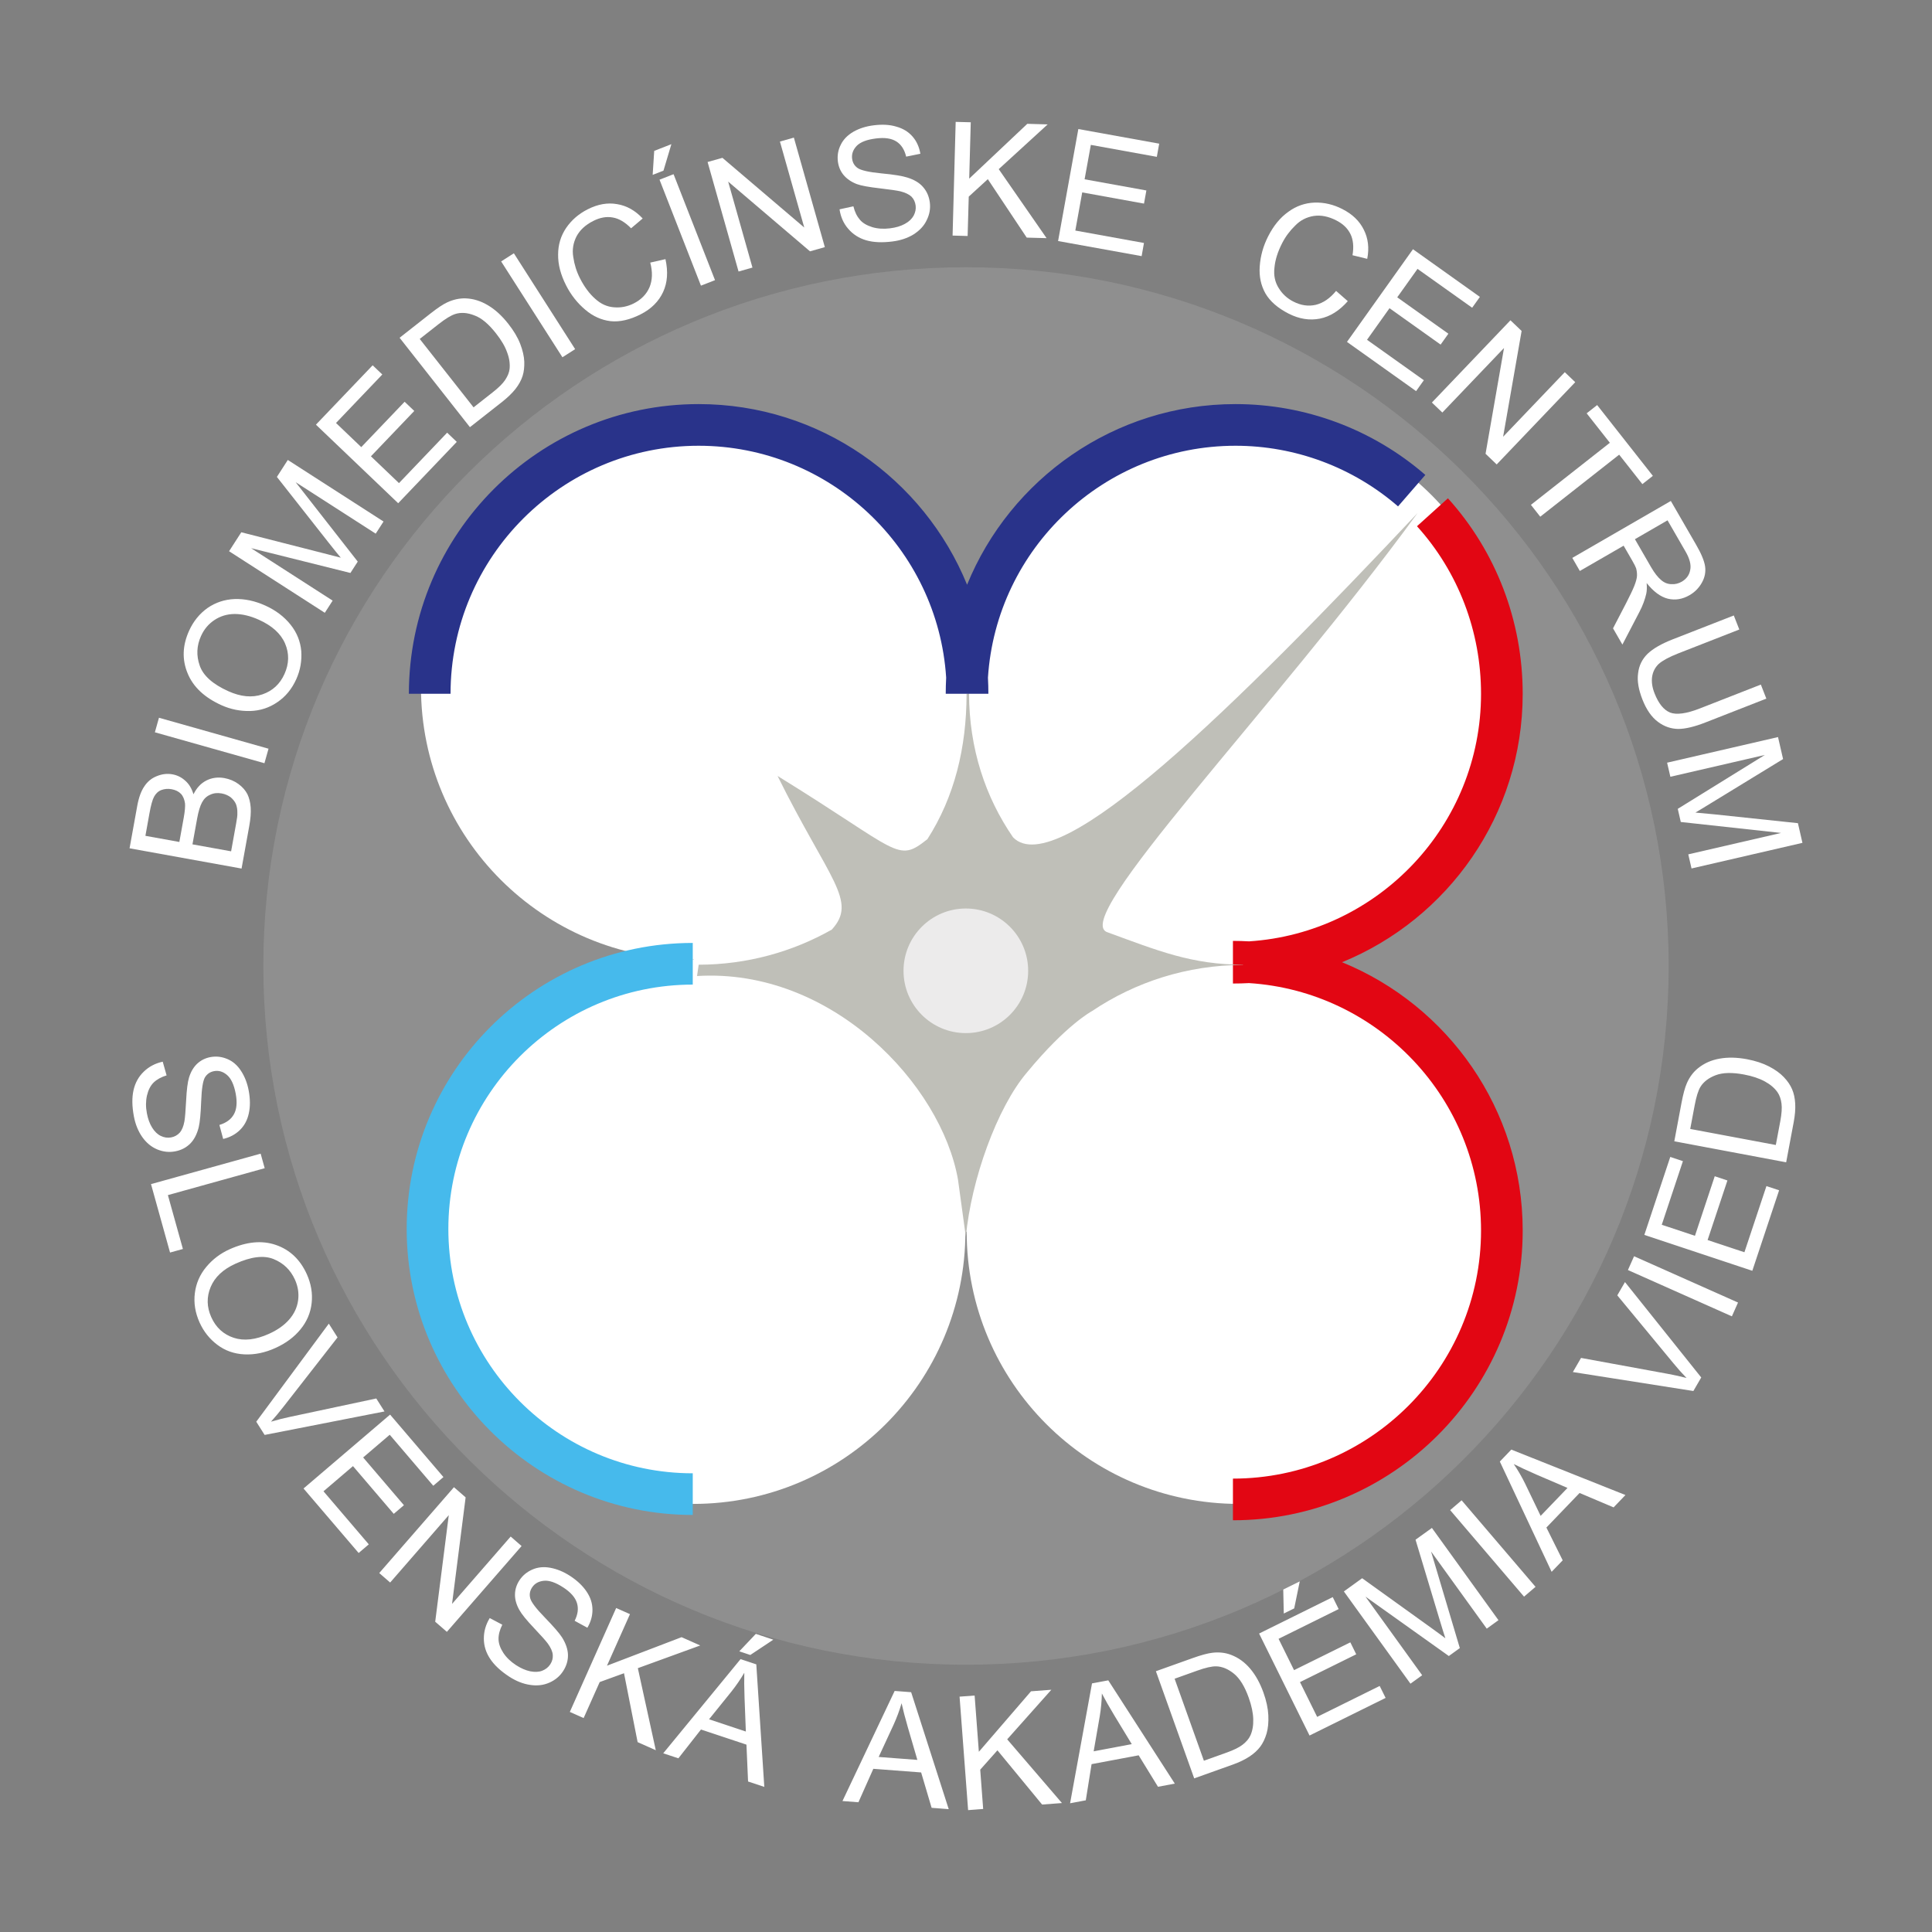
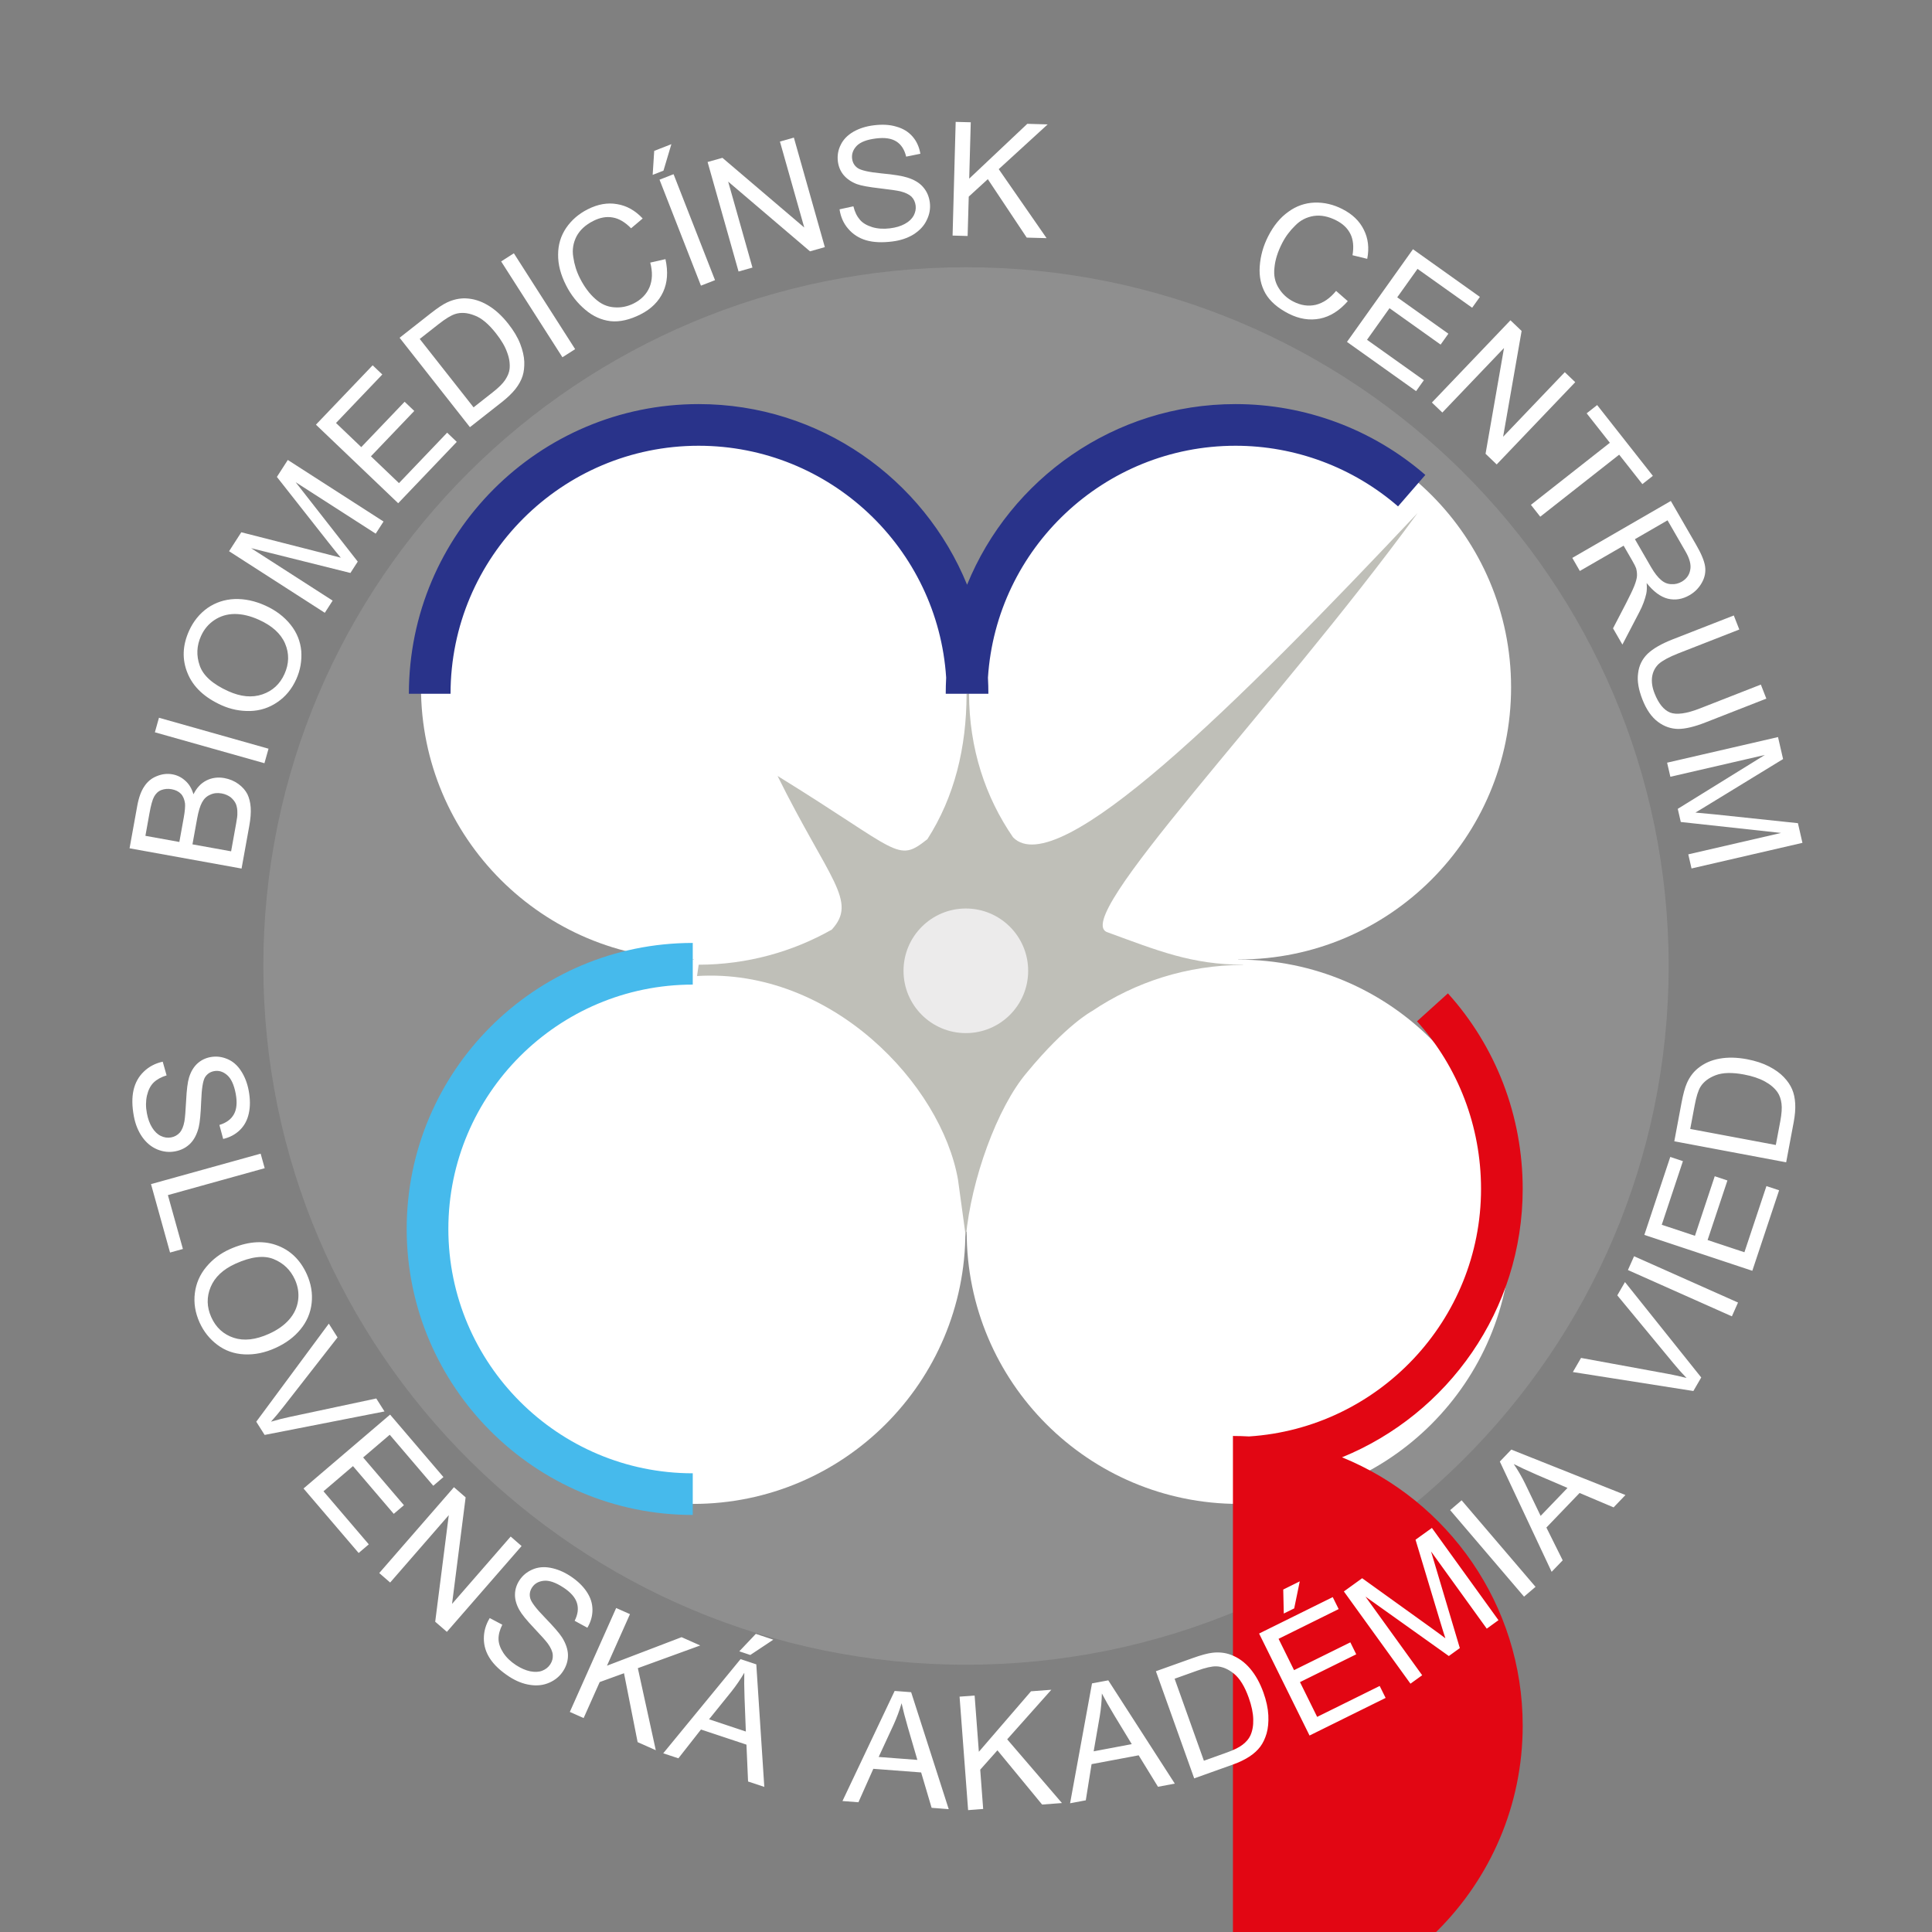
<svg xmlns="http://www.w3.org/2000/svg" id="Layer_1" version="1.1" viewBox="0 0 500 500">
  <rect x="0" y="0" width="500" height="500" fill="#808080" stroke="none" />
  <defs>
    <style>
      .st0 {
        fill: #46baec;
      }

      .st1 {
        fill: #fff;
      }

      .st2 {
        fill: #dcdcdb;
        opacity: .16;
      }

      .st3 {
        fill: #29338a;
      }

      .st4 {
        fill: #e20613;
      }

      .st5 {
        fill: #bfbfb8;
      }

      .st6 {
        fill: #ecebeb;
      }
    </style>
  </defs>
  <path class="st2" d="M250,430.833c100.434,0,181.849-80.978,181.849-180.836s-81.415-180.836-181.849-180.836S68.151,150.14,68.151,249.998s81.415,180.836,181.849,180.836" />
  <path class="st1" d="M320.622,107.455c38.904,0,70.445,31.532,70.445,70.427s-31.541,70.427-70.445,70.427h-.167v.046h.167c38.904,0,70.445,31.532,70.445,70.427s-31.541,70.427-70.445,70.427-70.445-31.532-70.445-70.427v-.028h-.335v.028c0,38.895-31.541,70.427-70.445,70.427s-70.445-31.532-70.445-70.427,31.541-70.427,70.445-70.427h.167v-.046h-.167c-38.904,0-70.445-31.532-70.445-70.427s31.541-70.427,70.445-70.427,70.445,31.532,70.445,70.427v.028h.335v-.028c0-38.895,31.541-70.427,70.445-70.427" />
-   <path class="st4" d="M319.082,393.445v-10.783c35.399,0,64.208-28.79,64.208-64.189,0-33.996-26.577-61.902-60.043-64.05-1.376.074-2.77.112-4.165.112v-11.034c1.394,0,2.789.046,4.165.121,33.466-2.157,60.043-30.063,60.043-64.059,0-16.147-5.894-31.551-16.575-43.375l8.004-7.232c12.475,13.814,19.354,31.792,19.354,50.608,0,31.365-19.354,58.286-46.759,69.46,27.405,11.165,46.759,38.095,46.759,69.451,0,41.339-33.642,74.972-74.991,74.972" />
+   <path class="st4" d="M319.082,393.445v-10.783v-11.034c1.394,0,2.789.046,4.165.121,33.466-2.157,60.043-30.063,60.043-64.059,0-16.147-5.894-31.551-16.575-43.375l8.004-7.232c12.475,13.814,19.354,31.792,19.354,50.608,0,31.365-19.354,58.286-46.759,69.46,27.405,11.165,46.759,38.095,46.759,69.451,0,41.339-33.642,74.972-74.991,74.972" />
  <path class="st0" d="M179.284,392.07c-40.828,0-74.034-33.205-74.034-74.024s33.205-74.015,74.034-74.015v10.783c-34.879,0-63.25,28.372-63.25,63.232s28.372,63.241,63.25,63.241v10.783Z" />
  <polygon class="st1" points="247.327 31.542 246.527 60.964 250.422 61.075 250.71 50.887 255.646 46.369 265.714 61.494 270.855 61.633 258.472 43.776 271.134 32.193 265.863 32.044 250.831 46.23 251.231 31.644 247.327 31.542" />
-   <polygon class="st1" points="273.831 62.381 295.454 66.285 296.058 62.883 278.293 59.666 280.078 49.794 296.067 52.694 296.681 49.292 280.692 46.401 282.309 37.495 299.386 40.591 300 37.179 279.074 33.395 273.831 62.381" />
  <path class="st1" d="M217.27,54.174l3.588-.781c.353,1.45.911,2.584,1.683,3.477.725.865,1.803,1.478,3.226,1.924,1.376.409,2.919.502,4.555.297,1.515-.186,2.752-.548,3.839-1.143,1.088-.586,1.822-1.301,2.296-2.147.437-.846.623-1.701.511-2.594-.112-.902-.465-1.683-1.078-2.315-.614-.586-1.58-1.041-2.863-1.376-.818-.195-2.631-.465-5.364-.781-2.78-.325-4.732-.66-5.903-1.088-1.478-.567-2.612-1.376-3.439-2.352-.837-1.013-1.311-2.194-1.478-3.505-.186-1.506.046-2.947.744-4.323.66-1.367,1.766-2.501,3.309-3.393,1.506-.855,3.263-1.404,5.224-1.645,2.166-.27,4.127-.186,5.847.344,1.757.483,3.151,1.348,4.22,2.584,1.069,1.236,1.71,2.724,2.008,4.434l-3.681.744c-.437-1.813-1.264-3.114-2.519-3.914-1.311-.827-3.04-1.069-5.28-.79-2.37.297-3.997.911-4.992,1.906-.948.995-1.348,2.119-1.199,3.3.13,1.069.604,1.878,1.469,2.473.818.558,2.863,1.05,6.098,1.357,3.226.297,5.475.679,6.684,1.069,1.813.558,3.198,1.385,4.118,2.473.976,1.115,1.552,2.454,1.748,4.007s-.074,3.077-.799,4.537c-.688,1.497-1.859,2.714-3.393,3.7-1.58.976-3.412,1.58-5.494,1.841-2.649.335-4.899.242-6.795-.307-1.896-.558-3.43-1.562-4.648-2.984-1.208-1.385-1.952-3.077-2.24-5.029" />
  <polygon class="st1" points="201.847 36.637 208.14 58.883 186.964 40.848 183.124 41.926 191.137 70.27 194.735 69.248 188.451 47.002 209.627 65.046 213.467 63.958 205.453 35.614 201.847 36.637" />
  <path class="st1" d="M345.779,75.289l3.03,2.649c-2.184,2.482-4.574,3.997-7.242,4.527-2.612.511-5.317.102-8.06-1.292-2.826-1.441-4.834-3.207-6.014-5.234-1.162-2.073-1.673-4.406-1.469-7.074.186-2.622.902-5.215,2.175-7.706,1.394-2.742,3.123-4.862,5.215-6.34,2.073-1.524,4.351-2.296,6.805-2.389,2.482-.074,4.871.493,7.177,1.673,2.603,1.32,4.462,3.105,5.568,5.373,1.125,2.231,1.413,4.741.874,7.511l-3.811-.93c.381-2.203.177-4.062-.53-5.485-.725-1.478-1.934-2.649-3.691-3.542-2.017-1.023-3.942-1.413-5.782-1.143-1.859.297-3.467,1.088-4.815,2.482-1.376,1.329-2.529,2.863-3.402,4.583-1.143,2.24-1.803,4.341-1.98,6.331-.242,1.999.149,3.765,1.097,5.262.93,1.534,2.222,2.705,3.802,3.505,1.943.995,3.867,1.283,5.801.837,1.896-.465,3.653-1.645,5.252-3.598" />
  <path class="st1" d="M170.685,46.502l10.718,27.423,3.644-1.422-10.728-27.423-3.635,1.422h0ZM169.31,39.047l-.4,6.21,2.798-1.097,2.045-6.851-4.444,1.738Z" />
  <polygon class="st1" points="348.596 88.485 365.673 64.501 382.992 76.837 380.993 79.644 366.854 69.586 361.602 76.948 374.839 86.365 372.831 89.182 359.603 79.765 353.784 87.936 368.49 98.404 366.482 101.22 348.596 88.485" />
  <path class="st1" d="M168.287,67.958l3.932-.892c.716,3.235.53,6.052-.614,8.524-1.125,2.417-3.049,4.36-5.801,5.754-2.817,1.432-5.429,2.017-7.771,1.776-2.352-.279-4.546-1.236-6.582-2.975-2.017-1.701-3.691-3.802-4.955-6.303-1.394-2.752-2.092-5.392-2.054-7.948-.009-2.575.707-4.88,2.082-6.916,1.404-2.045,3.263-3.644,5.578-4.815,2.603-1.32,5.141-1.776,7.632-1.329,2.463.409,4.667,1.645,6.591,3.709l-3.003,2.538c-1.562-1.608-3.179-2.538-4.75-2.798-1.617-.288-3.272,0-5.029.892-2.026,1.023-3.467,2.352-4.341,3.997-.855,1.683-1.162,3.449-.837,5.364.27,1.887.837,3.728,1.71,5.447,1.134,2.24,2.454,4.016,3.951,5.336,1.478,1.367,3.142,2.092,4.908,2.212,1.785.149,3.495-.204,5.076-1.004,1.943-.985,3.309-2.38,4.09-4.202.744-1.813.827-3.923.186-6.368" />
  <polygon class="st1" points="145.555 92.46 129.696 67.658 132.987 65.548 148.846 90.359 145.555 92.46" />
  <polygon class="st1" points="370.571 104.178 390.902 82.89 393.793 85.651 389.005 113.028 404.967 96.323 407.672 98.907 387.341 120.195 384.46 117.434 389.238 90.058 373.276 106.763 370.571 104.178" />
  <path class="st1" d="M122.558,105.421l4.946-3.886c1.515-1.19,2.612-2.259,3.254-3.235.641-.985,1.023-1.906,1.125-2.826.13-1.301-.046-2.733-.632-4.258-.539-1.562-1.515-3.198-2.891-4.946-1.906-2.426-3.765-3.997-5.596-4.648-1.813-.716-3.467-.827-4.936-.362-1.088.344-2.51,1.199-4.351,2.649l-4.853,3.811,13.935,17.7h-0ZM121.619,110.553l-18.202-23.138,7.985-6.275c1.776-1.394,3.244-2.389,4.36-2.9,1.58-.725,3.142-1.06,4.685-1.023,2.045.065,3.997.679,5.875,1.813,1.859,1.106,3.607,2.714,5.234,4.787,1.367,1.738,2.417,3.477,3.068,5.159.651,1.692.995,3.198,1.06,4.611.037,1.376-.084,2.622-.446,3.746-.372,1.134-.976,2.231-1.831,3.328-.902,1.125-2.026,2.212-3.449,3.337l-8.338,6.554h-0Z" />
  <polygon class="st1" points="396.199 130.654 416.631 114.591 410.626 106.968 413.341 104.83 427.759 123.152 425.044 125.29 419.039 117.668 398.616 133.722 396.199 130.654" />
  <polygon class="st1" points="103.05 130.235 81.762 109.905 96.441 94.538 98.941 96.918 86.959 109.468 93.494 115.715 104.714 103.974 107.215 106.354 95.995 118.094 103.255 125.029 115.721 111.978 118.212 114.358 103.05 130.235" />
  <path class="st1" d="M423.115,139.54l4.174,7.223c.911,1.571,1.766,2.64,2.603,3.347.781.688,1.701,1.06,2.659,1.069.948.074,1.859-.167,2.677-.632,1.208-.707,1.962-1.71,2.194-3.03.288-1.311-.121-2.919-1.218-4.806l-4.648-8.05-8.441,4.88h0ZM406.912,144.384l25.499-14.734,6.526,11.295c1.32,2.277,2.11,4.146,2.333,5.587.214,1.441-.046,2.873-.799,4.211-.762,1.394-1.841,2.491-3.226,3.291-1.822,1.05-3.681,1.367-5.606.911-1.887-.474-3.728-1.841-5.485-4.053.093,1.134.056,2.054-.102,2.77-.335,1.469-.92,3.096-1.785,4.732l-4.388,8.422-2.426-4.202,3.347-6.442c.958-1.887,1.683-3.347,2.129-4.462s.688-2.017.725-2.696c.028-.688-.065-1.339-.232-1.961-.139-.39-.474-1.06-.967-1.915l-2.259-3.914-11.332,6.544-1.952-3.384h0Z" />
  <path class="st1" d="M84.059,158.591l-24.774-15.933,3.161-4.908,21.306,5.438c1.98.493,3.43.883,4.444,1.143-.725-.855-1.785-2.175-3.133-3.876l-13.405-17.03,2.826-4.388,24.774,15.933-2.026,3.142-20.721-13.321,16.073,20.553-1.896,2.938-25.703-6.414,21.102,13.572-2.026,3.151h0Z" />
  <path class="st1" d="M455.706,177.169l1.422,3.635-15.822,6.191c-2.761,1.078-5.104,1.645-6.953,1.655-1.859-.019-3.635-.604-5.262-1.822-1.673-1.246-3.003-3.161-4.035-5.801-1.004-2.566-1.404-4.834-1.115-6.805.232-1.989,1.05-3.635,2.454-5.02,1.413-1.348,3.579-2.594,6.489-3.737l15.822-6.182,1.422,3.635-15.822,6.191c-2.37.93-4.044,1.85-5.029,2.714-.93.892-1.515,2.008-1.71,3.319-.186,1.311.009,2.733.632,4.304,1.032,2.64,2.38,4.285,4.016,4.964,1.655.632,4.22.297,7.669-1.05l15.822-6.191h0Z" />
  <path class="st1" d="M59.077,178.875c3.226,1.46,6.163,1.738,8.831.827,2.622-.902,4.537-2.649,5.717-5.28,1.199-2.659,1.255-5.289.158-7.864-1.097-2.566-3.365-4.629-6.823-6.182-2.166-.976-4.248-1.469-6.182-1.478-1.989.009-3.718.539-5.262,1.552-1.543,1.022-2.705,2.389-3.495,4.155-1.134,2.51-1.246,5.076-.335,7.651.902,2.612,3.384,4.815,7.39,6.619M57.348,182.519c-4.425-1.989-7.372-4.76-8.803-8.292-1.469-3.551-1.32-7.186.381-10.969,1.115-2.473,2.733-4.453,4.787-5.912,2.101-1.45,4.425-2.203,7-2.315,2.612-.084,5.243.474,7.911,1.673,2.733,1.227,4.918,2.891,6.563,4.946,1.645,2.045,2.556,4.351,2.78,6.842.177,2.51-.242,4.936-1.283,7.269-1.153,2.547-2.77,4.527-4.899,5.959-2.092,1.441-4.471,2.222-7.028,2.287s-5.048-.428-7.409-1.487" />
  <path class="st1" d="M431.442,197.382l28.706-6.628,1.311,5.689-18.759,11.471c-1.738,1.078-3.04,1.841-3.923,2.38,1.115.084,2.798.242,4.964.465l21.558,2.277,1.171,5.094-28.706,6.628-.837-3.653,24.012-5.54-25.954-2.835-.781-3.402,22.534-13.944-24.448,5.643-.846-3.644h0Z" />
  <polygon class="st1" points="40.082 189.517 68.435 197.521 69.494 193.765 41.141 185.752 40.082 189.517" />
  <path class="st1" d="M59.811,220.32l1.301-7.204c.232-1.255.353-2.147.316-2.659.037-.911-.112-1.692-.362-2.361-.27-.632-.744-1.227-1.357-1.757-.669-.493-1.441-.837-2.37-1.004-1.05-.195-2.073-.084-2.947.344-.902.372-1.608,1.041-2.119,1.999-.493.911-.911,2.296-1.246,4.118l-1.218,6.721,10.002,1.803v0ZM46.415,217.903l1.134-6.275c.307-1.701.4-2.938.335-3.7-.149-1.032-.493-1.887-1.06-2.491-.595-.614-1.404-1.004-2.417-1.19-.967-.177-1.869-.084-2.677.223-.809.316-1.413.92-1.85,1.71-.437.799-.827,2.24-1.208,4.341l-1.041,5.791,8.785,1.59h0ZM62.516,224.782l-28.985-5.243,1.971-10.886c.39-2.185,1.004-3.914,1.85-5.141.809-1.236,1.887-2.129,3.281-2.668,1.357-.548,2.677-.688,4.007-.446,1.255.232,2.333.762,3.3,1.645.976.846,1.683,2.017,2.129,3.514.846-1.683,1.934-2.863,3.356-3.57,1.385-.707,2.975-.92,4.629-.623,1.376.251,2.584.753,3.653,1.534,1.069.781,1.831,1.673,2.324,2.64.456.958.753,2.101.846,3.412.093,1.357-.028,2.919-.362,4.778l-1.999,11.053h0Z" />
  <path class="st1" d="M42.112,274.766l1.004,3.542c-1.422.437-2.538,1.06-3.365,1.859-.809.799-1.376,1.915-1.71,3.337-.325,1.422-.344,2.956-.028,4.601.27,1.46.725,2.705,1.376,3.746.651,1.032,1.404,1.748,2.268,2.147.865.409,1.748.53,2.631.363.902-.167,1.645-.586,2.231-1.236.567-.651.976-1.627,1.208-2.928.149-.827.307-2.631.446-5.42.139-2.78.39-4.75.753-5.922.465-1.515,1.181-2.705,2.119-3.579.948-.883,2.092-1.45,3.421-1.701,1.469-.27,2.91-.112,4.332.483,1.432.586,2.622,1.608,3.579,3.086.958,1.46,1.627,3.17,1.989,5.122.4,2.138.418,4.099.028,5.866-.381,1.766-1.162,3.216-2.343,4.351-1.171,1.134-2.612,1.887-4.295,2.277l-.976-3.625c1.794-.539,3.049-1.469,3.765-2.78.725-1.311.874-3.086.456-5.308-.437-2.315-1.181-3.923-2.231-4.825-1.041-.902-2.166-1.236-3.365-1.013-1.041.195-1.822.734-2.361,1.608-.521.865-.855,2.919-.976,6.163s-.335,5.494-.641,6.749c-.456,1.822-1.199,3.254-2.24,4.276s-2.333,1.683-3.886,1.971c-1.543.288-3.068.121-4.592-.502-1.525-.632-2.817-1.692-3.886-3.198-1.06-1.515-1.785-3.291-2.175-5.364-.493-2.612-.521-4.871-.093-6.777.437-1.915,1.32-3.514,2.668-4.806,1.339-1.292,2.975-2.147,4.89-2.566M39.081,306.447l28.372-7.883,1.05,3.765-25.053,6.963,3.886,13.944-3.328.92-4.927-17.709h0ZM59.356,323.338c4.453-2.008,8.478-2.389,12.075-1.134,3.598,1.246,6.247,3.765,7.967,7.548,1.115,2.482,1.534,4.983,1.255,7.502-.279,2.519-1.246,4.787-2.891,6.786-1.636,1.999-3.793,3.607-6.479,4.815-2.714,1.236-5.401,1.785-8.041,1.655-2.64-.13-4.973-.948-6.981-2.463-2.017-1.515-3.551-3.439-4.601-5.763-1.143-2.529-1.552-5.066-1.236-7.604s1.292-4.797,2.938-6.777,3.644-3.495,5.996-4.564M60.955,327.038c-3.226,1.46-5.373,3.477-6.442,6.052-1.069,2.575-1.013,5.178.167,7.799,1.208,2.677,3.142,4.444,5.801,5.327,2.649.874,5.699.53,9.147-1.032,2.185-.985,3.923-2.212,5.215-3.691,1.283-1.469,2.054-3.114,2.305-4.936.251-1.831-.019-3.625-.818-5.392-1.134-2.51-2.975-4.285-5.522-5.317-2.538-1.032-5.819-.632-9.854,1.19M66.319,367.94l18.778-25.378,2.259,3.56-13.981,17.923c-1.115,1.432-2.194,2.733-3.244,3.886,1.608-.483,3.244-.892,4.918-1.246l22.329-4.76,2.129,3.356-31.021,6.08-2.166-3.421h-0ZM78.552,385.221l22.403-19.122,13.805,16.166-2.631,2.25-11.267-13.2-6.879,5.875,10.551,12.354-2.631,2.24-10.551-12.354-7.632,6.516,11.722,13.73-2.622,2.24-14.269-16.696v0ZM98.148,407.104l19.336-22.218,3.021,2.631-3.514,27.572,15.171-17.43,2.826,2.454-19.336,22.208-3.021-2.622,3.514-27.581-15.171,17.439-2.826-2.454h0ZM126.743,418.752l3.254,1.72c-.669,1.339-.995,2.575-.976,3.718s.428,2.324,1.227,3.551c.799,1.218,1.906,2.287,3.309,3.198,1.246.809,2.463,1.339,3.653,1.59,1.199.242,2.24.195,3.123-.149.892-.353,1.59-.902,2.082-1.664.502-.772.716-1.59.641-2.454-.074-.865-.502-1.831-1.274-2.9-.502-.688-1.701-2.045-3.616-4.062-1.915-2.026-3.17-3.57-3.756-4.639-.781-1.385-1.153-2.724-1.134-4.016.019-1.292.4-2.501,1.134-3.635.818-1.255,1.934-2.185,3.347-2.807,1.413-.623,2.975-.781,4.704-.456,1.72.325,3.412,1.023,5.076,2.101,1.822,1.19,3.254,2.538,4.258,4.035,1.023,1.497,1.525,3.058,1.534,4.704.009,1.627-.437,3.188-1.32,4.676l-3.291-1.803c.846-1.664,1.041-3.207.586-4.639-.456-1.422-1.627-2.761-3.523-3.988-1.98-1.292-3.653-1.869-5.029-1.729-1.376.139-2.398.716-3.058,1.738-.576.883-.734,1.822-.465,2.807.26.985,1.506,2.64,3.774,4.964,2.259,2.333,3.746,4.044,4.444,5.131.995,1.59,1.515,3.114,1.543,4.574.019,1.46-.4,2.845-1.255,4.165-.855,1.32-2.036,2.305-3.542,2.975s-3.17.874-4.992.595c-1.831-.27-3.616-.976-5.382-2.119-2.231-1.45-3.886-2.993-4.964-4.62-1.088-1.636-1.636-3.384-1.636-5.243-.009-1.869.502-3.635,1.524-5.317M147.473,443.043l11.992-26.893,3.57,1.59-5.949,13.34,19.308-7.381,4.825,2.147-16.147,5.875,4.648,21.232-4.704-2.092-3.523-17.83-6.293,2.287-4.155,9.315-3.57-1.59h0ZM171.643,453.752l20.014-24.374,4.072,1.357,2.073,31.718-4.202-1.404-.418-9.538-11.769-3.914-5.847,7.455-3.923-1.302h-0ZM183.505,444.948l9.519,3.17-.335-8.71c-.093-2.649-.112-4.815-.065-6.498-.985,1.692-2.101,3.309-3.328,4.862l-5.791,7.176h0ZM191.332,427.36l4.276-4.518,4.527,1.506-5.959,3.96-2.845-.948h-0ZM218.03,466.106l13.507-28.492,4.267.325,9.724,30.268-4.425-.344-2.714-9.157-12.373-.939-3.858,8.655-4.127-.316h-0ZM227.4,454.7l10.012.762-2.445-8.376c-.734-2.538-1.274-4.639-1.636-6.293-.548,1.887-1.236,3.728-2.054,5.531l-3.876,8.376ZM250.548,468.458l-2.212-29.366,3.895-.288,1.097,14.558,13.498-15.655,5.262-.4-11.425,12.829,14.167,16.491-5.131.39-11.564-14.037-4.453,5.011.762,10.17-3.895.297h0ZM276.939,466.683l5.671-31.021,4.211-.79,17.216,26.726-4.351.818-5.001-8.143-12.187,2.287-1.497,9.361-4.062.762h0ZM283.037,453.24l9.863-1.859-4.527-7.455c-1.367-2.268-2.426-4.146-3.207-5.652-.046,1.962-.223,3.914-.548,5.875l-1.58,9.091h0ZM309.057,460.24l-9.91-27.73,9.556-3.412c2.157-.772,3.849-1.227,5.076-1.367,1.72-.204,3.319-.019,4.778.53,1.906.716,3.56,1.906,4.973,3.57s2.566,3.737,3.449,6.21c.753,2.101,1.171,4.053,1.264,5.856.084,1.803-.065,3.374-.446,4.713-.4,1.348-.939,2.482-1.636,3.421-.697.93-1.627,1.794-2.807,2.566-1.19.781-2.612,1.469-4.295,2.073l-10.002,3.57v-0ZM311.567,455.676l5.922-2.119c1.822-.651,3.198-1.329,4.118-2.045.911-.707,1.571-1.478,1.971-2.324.548-1.181.809-2.594.762-4.239-.037-1.645-.428-3.514-1.181-5.615-1.032-2.9-2.315-4.964-3.821-6.191-1.506-1.218-3.03-1.85-4.583-1.896-1.115-.028-2.77.344-4.946,1.125l-5.819,2.082,7.576,21.223h0ZM338.906,449.15l-13.052-26.391,19.057-9.426,1.534,3.096-15.552,7.697,4.007,8.106,14.567-7.195,1.525,3.096-14.558,7.195,4.444,8.999,16.184-8.004,1.534,3.096-19.689,9.733v-0ZM332.241,417.581l-.139-6.21,4.276-2.119-1.441,7-2.696,1.329h0ZM365.028,435.736l-17.235-23.872,4.732-3.421,17.848,12.829c1.664,1.199,2.891,2.101,3.691,2.714-.353-1.069-.846-2.649-1.478-4.75l-6.247-20.758,4.239-3.049,17.226,23.872-3.03,2.194-14.418-19.977,7.446,25.006-2.845,2.054-21.576-15.376,14.678,20.349-3.03,2.185h0ZM394.422,413.212l-19.122-22.394,2.965-2.538,19.131,22.394-2.975,2.538ZM401.562,406.788l-13.405-28.539,2.965-3.096,29.543,11.759-3.068,3.198-8.803-3.728-8.589,8.943,4.22,8.487-2.863,2.975h0ZM398.717,392.305l6.953-7.232-8.023-3.439c-2.426-1.06-4.388-1.971-5.894-2.742,1.106,1.627,2.092,3.319,2.965,5.104l3.997,8.311h0ZM438.244,359.992l-31.188-4.908,2.119-3.653,22.357,4.099c1.785.335,3.439.688,4.946,1.088-1.171-1.199-2.296-2.463-3.384-3.793l-14.539-17.588,1.989-3.439,19.735,24.69-2.036,3.505h0ZM448.209,340.666l-26.903-11.983,1.59-3.57,26.903,11.983-1.59,3.57ZM453.498,328.878l-27.944-9.287,6.712-20.182,3.272,1.097-5.475,16.463,8.589,2.854,5.122-15.413,3.281,1.097-5.131,15.413,9.528,3.161,5.699-17.123,3.281,1.088-6.935,20.832h0ZM462.255,300.804l-28.948-5.438,1.869-9.965c.428-2.25.883-3.942,1.385-5.076.697-1.59,1.655-2.873,2.873-3.858,1.58-1.283,3.44-2.119,5.587-2.491,2.147-.39,4.518-.335,7.102.149,2.194.418,4.09,1.041,5.699,1.869,1.599.827,2.882,1.757,3.839,2.77.967,1.013,1.673,2.054,2.129,3.123.465,1.078.725,2.315.809,3.728.074,1.413-.056,2.993-.381,4.741l-1.961,10.449h-0ZM459.578,296.324l1.162-6.173c.353-1.906.465-3.43.307-4.583-.149-1.153-.493-2.11-1.013-2.873-.744-1.078-1.831-2.017-3.272-2.807s-3.254-1.404-5.447-1.813c-3.03-.567-5.457-.502-7.269.177-1.822.688-3.133,1.683-3.96,3.003-.586.948-1.088,2.566-1.515,4.843l-1.143,6.07,22.152,4.155h0Z" />
  <path class="st5" d="M250.148,179.55l.641-.139c.009,14.297,4.248,26.931,11.388,37.286,11.499,11.787,57.84-34.191,104.692-83.925-37.296,51.119-90.581,105.556-80.169,108.531,12.838,4.694,21.669,8.338,34.999,8.366v.056c-14.474.028-27.916,4.434-39.09,11.945,0,0-6.609,3.477-16.844,15.896-7.706,9.036-14.427,27.721-15.803,42.557l-2.036-14.846c-4.304-24.532-32.657-54.828-67.536-52.681l.428-2.928c12.522-.028,24.272-3.328,34.442-9.082,6.795-7.4-.688-12.875-14.028-39.768,31.839,19.615,30.844,22.654,38.774,16.361,7.009-10.941,10.133-23.668,10.142-37.63" />
  <path class="st6" d="M249.96,235.12c8.906,0,16.129,7.223,16.129,16.129s-7.223,16.119-16.129,16.119-16.129-7.214-16.129-16.119,7.223-16.129,16.129-16.129" />
  <path class="st3" d="M255.79,179.55h-11.034c0-1.394.037-2.789.112-4.165-2.147-33.466-30.063-60.024-64.068-60.024-35.399,0-64.198,28.799-64.198,64.189h-10.783c0-41.339,33.633-74.972,74.982-74.972,31.374,0,58.295,19.354,69.478,46.75,11.174-27.395,38.104-46.75,69.469-46.75,18.053,0,35.502,6.507,49.13,18.332l-7.065,8.143c-11.666-10.114-26.605-15.692-42.065-15.692-34.005,0-61.921,26.559-64.068,60.024.074,1.376.112,2.77.112,4.165" />
</svg>